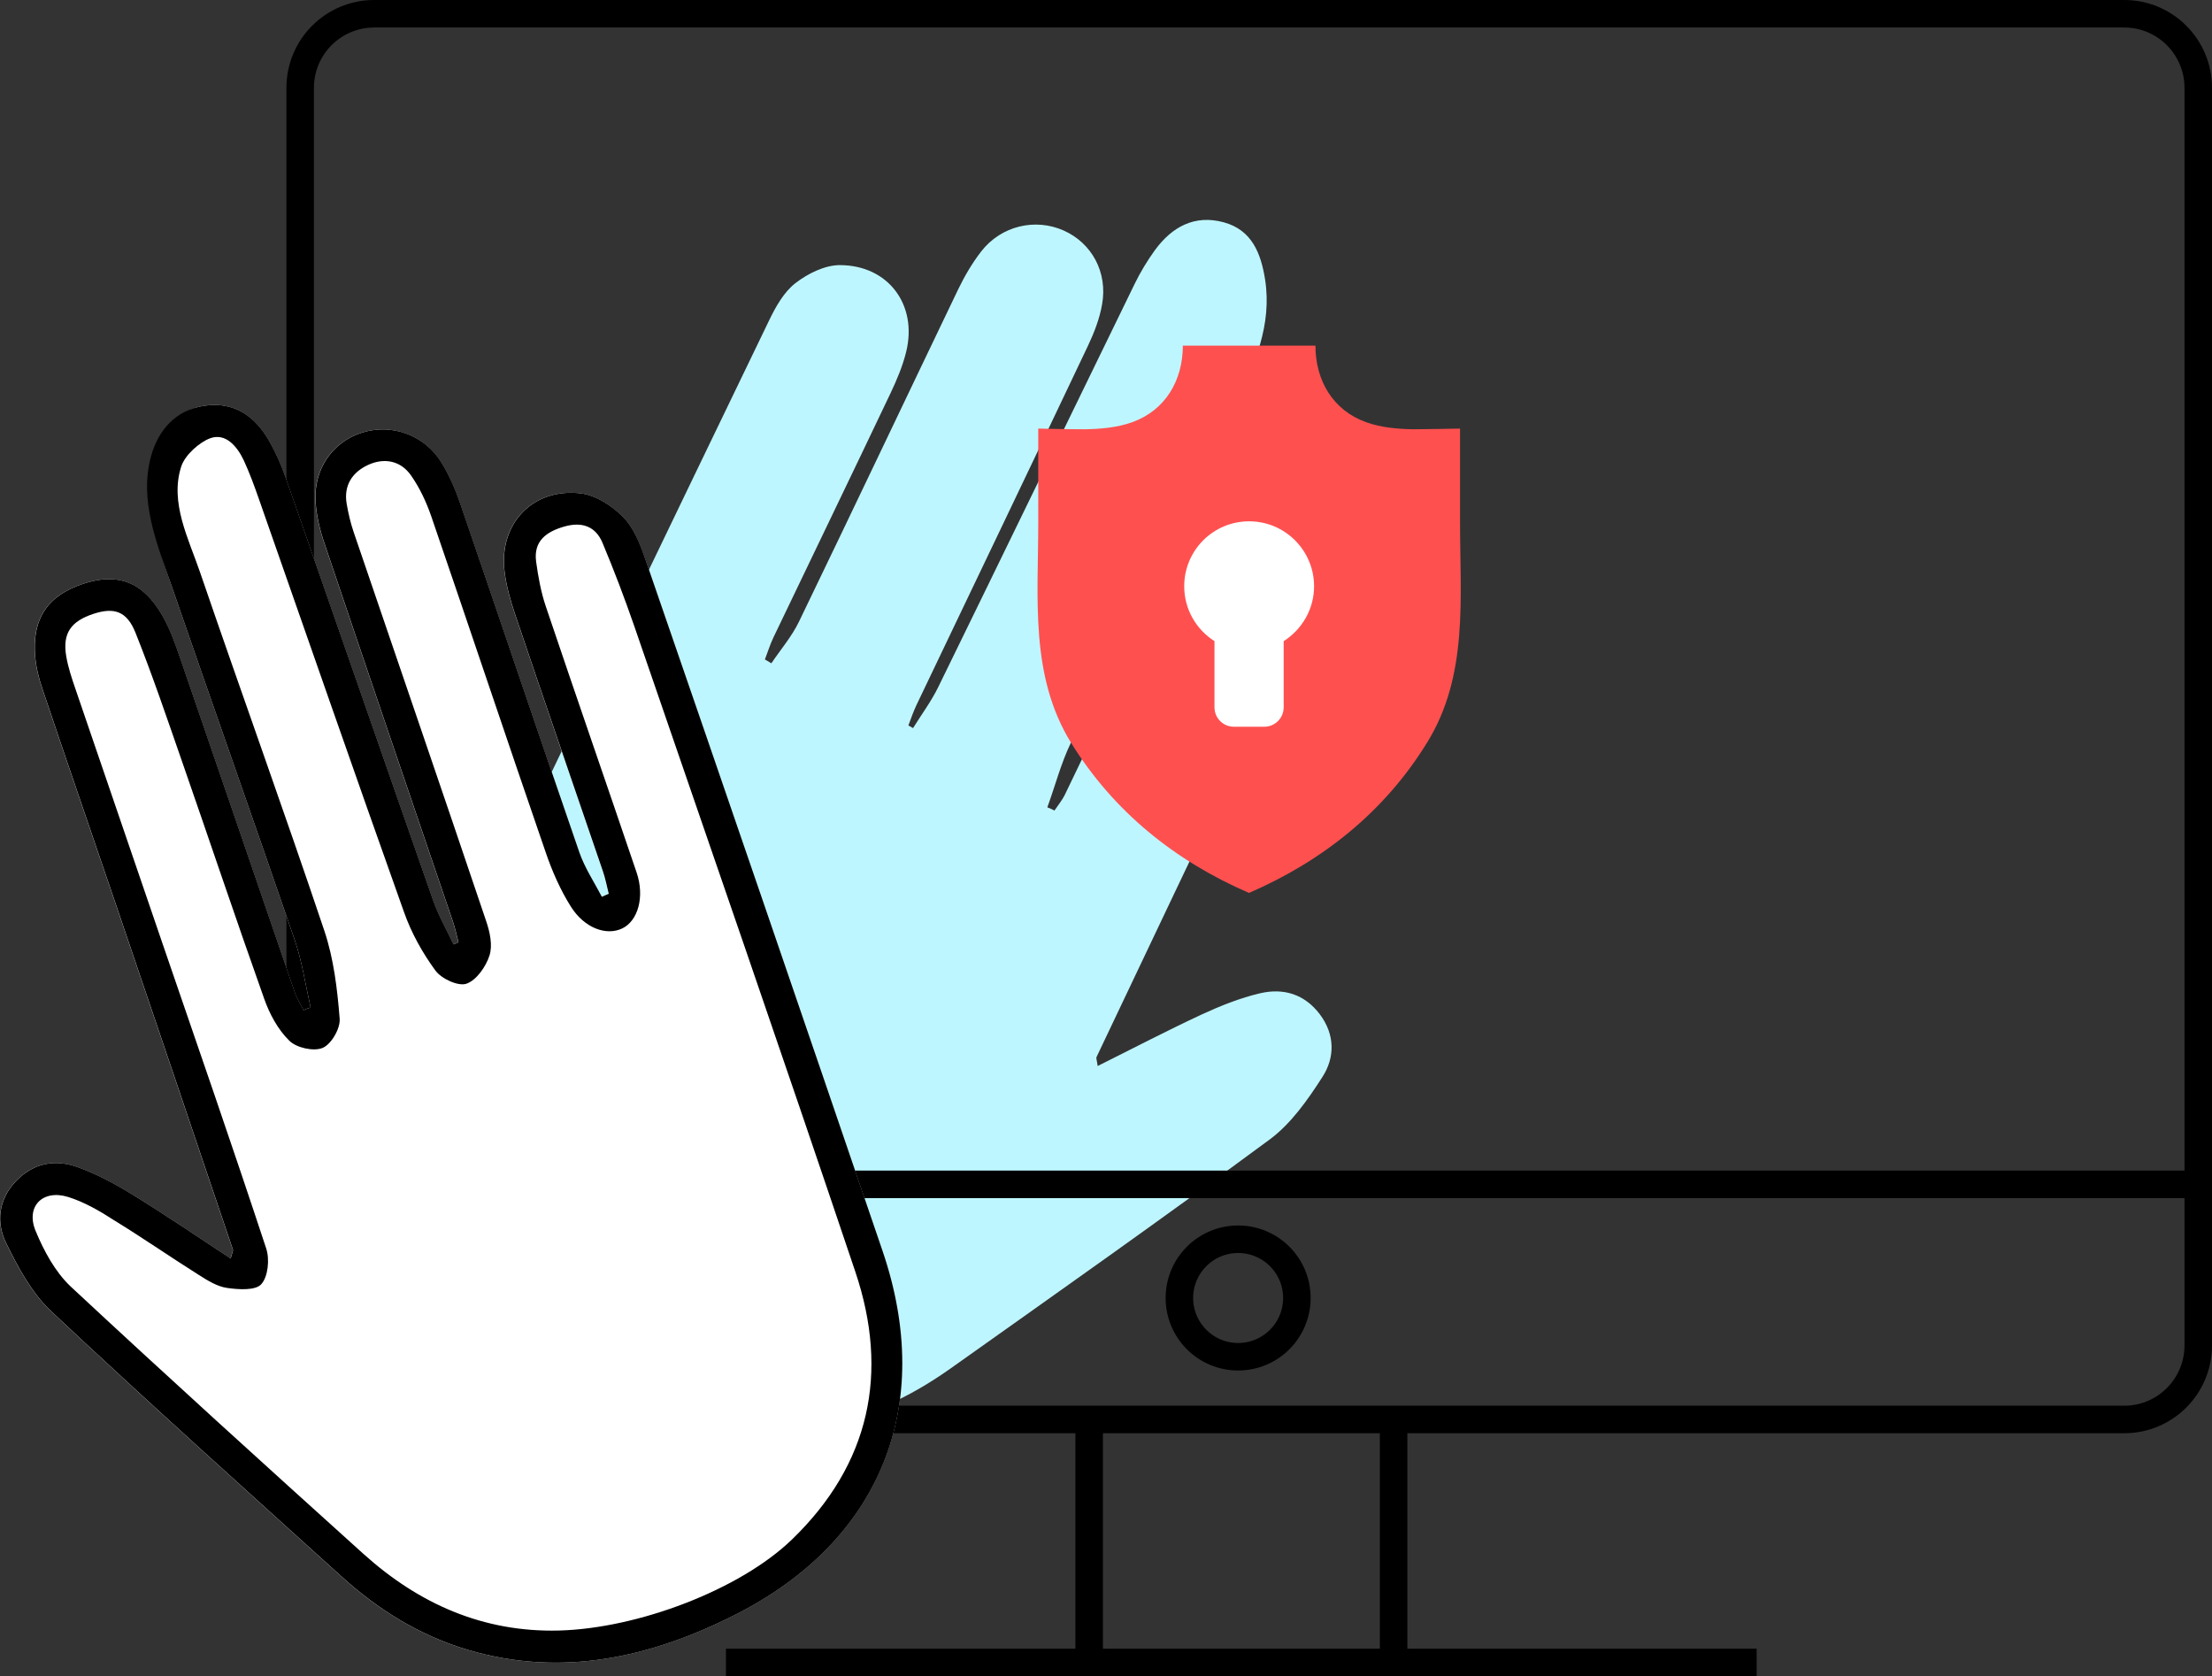
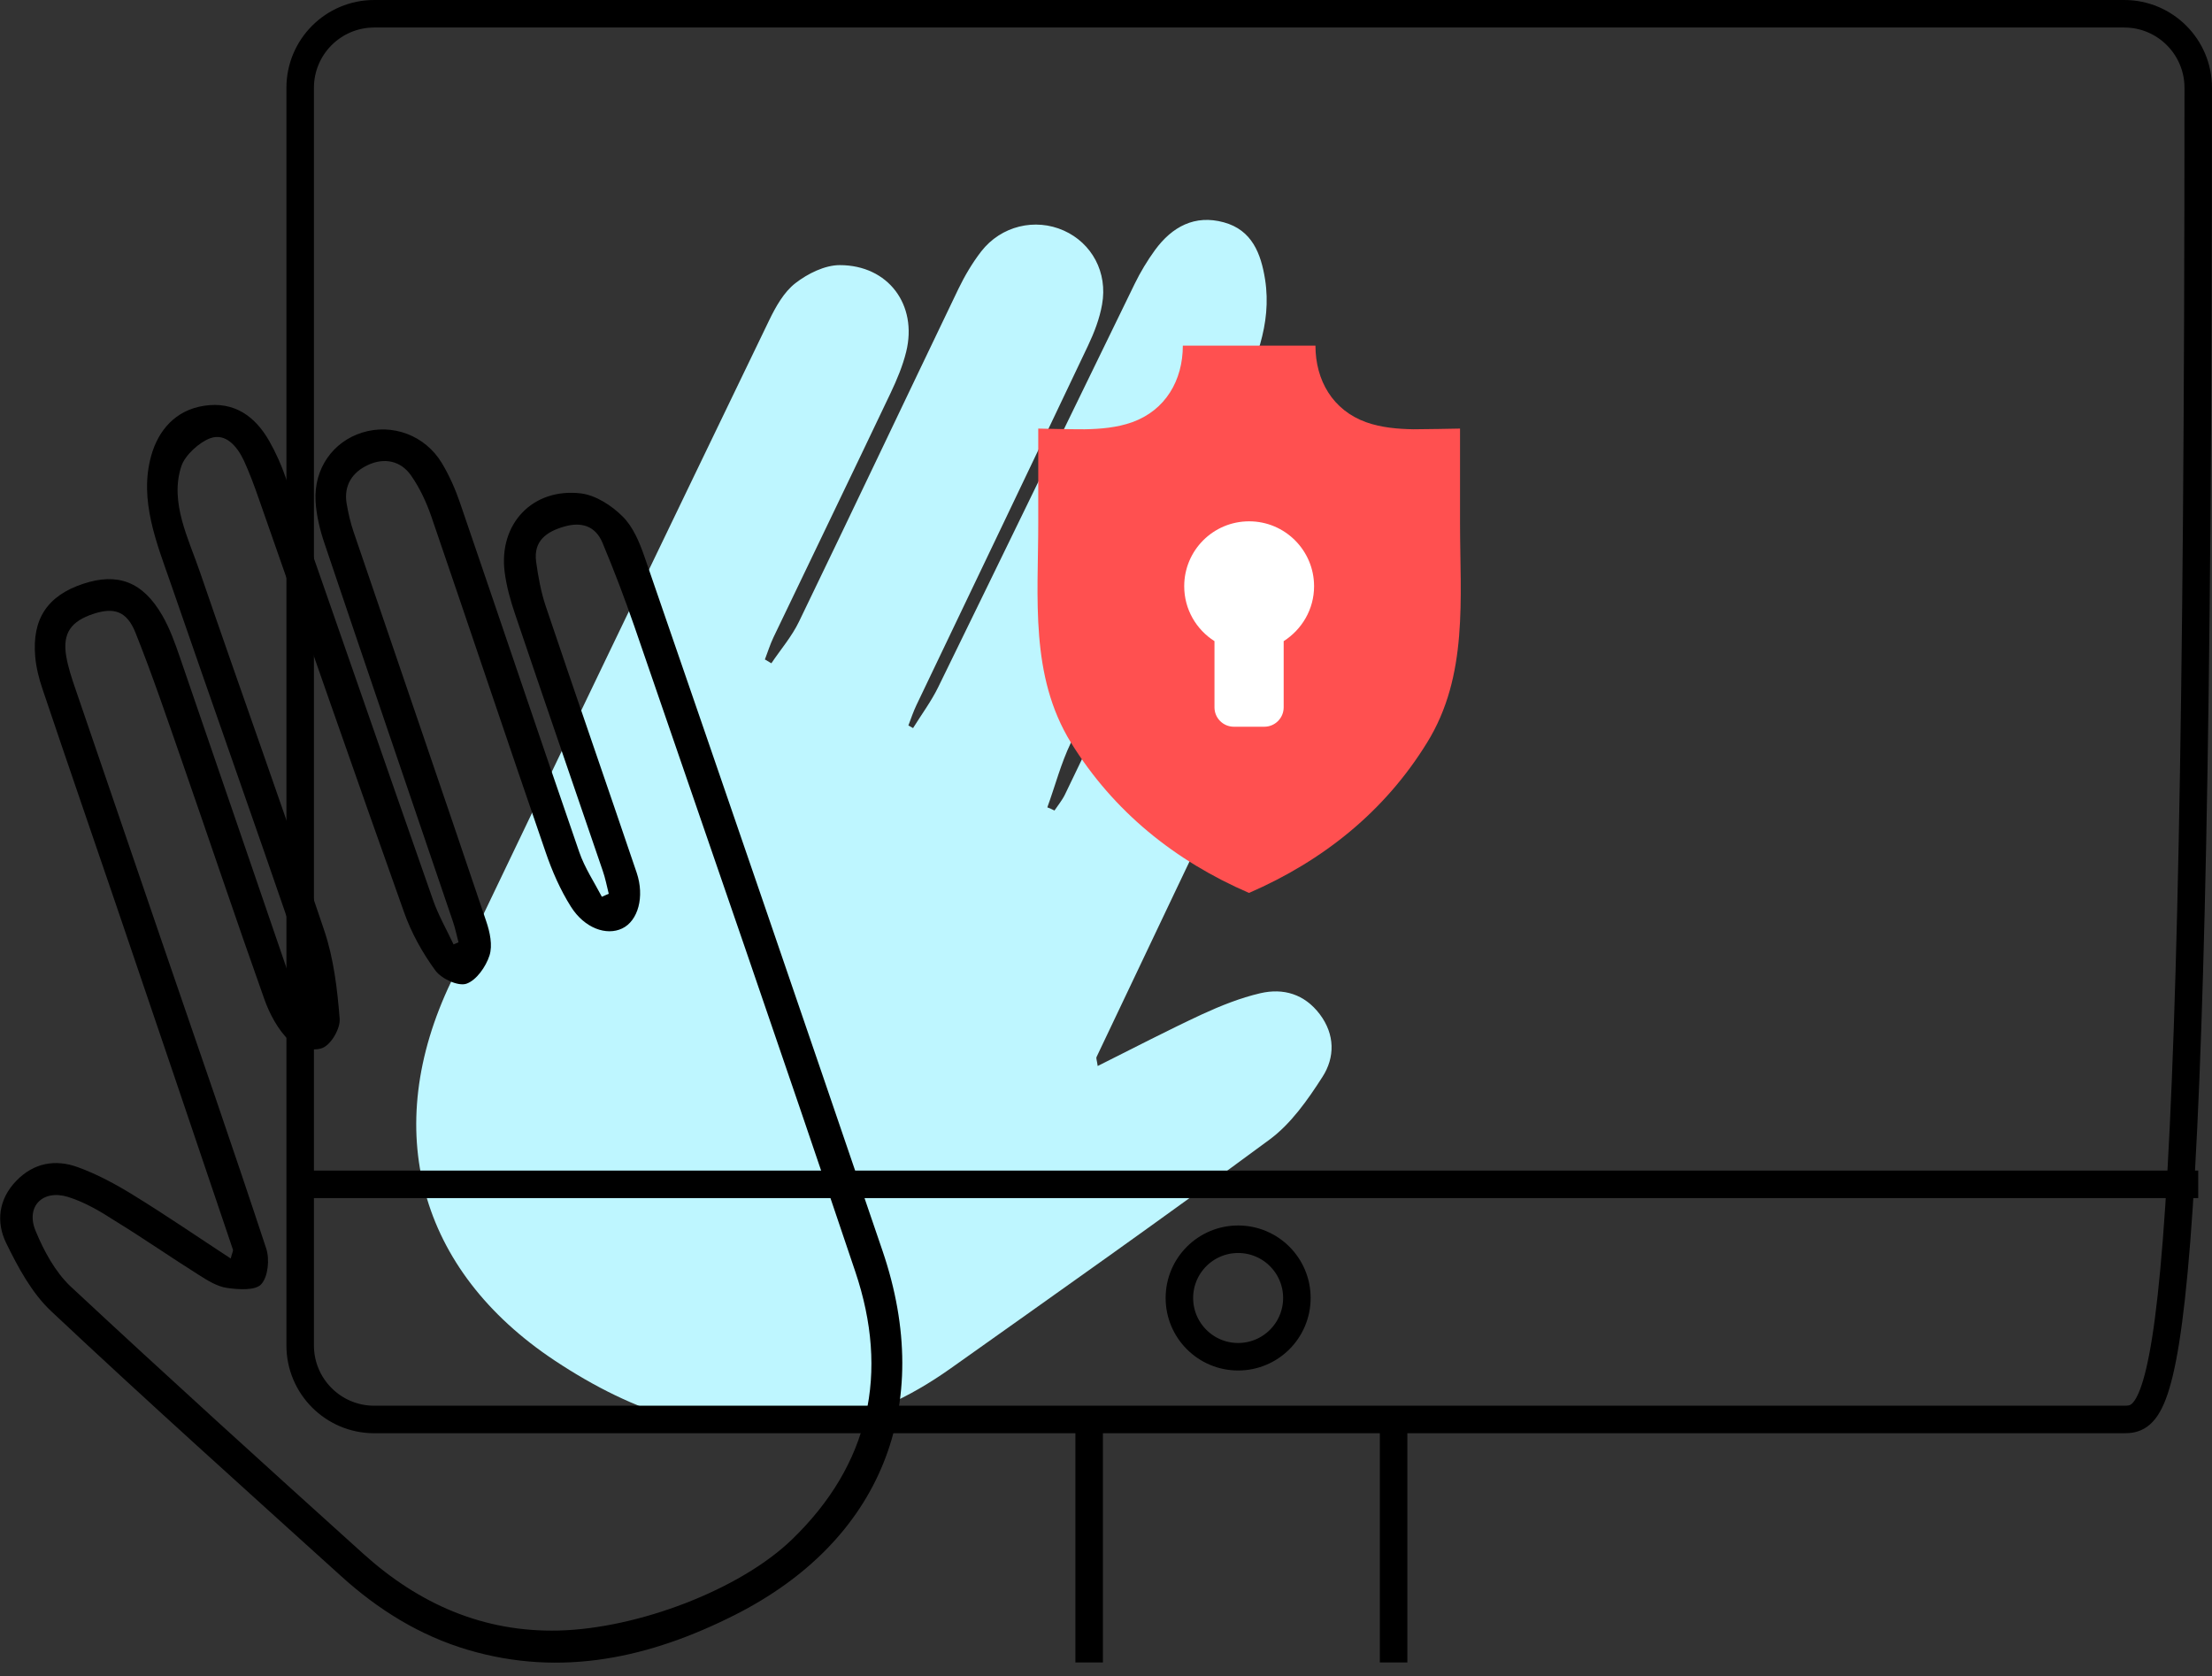
<svg xmlns="http://www.w3.org/2000/svg" version="1.1" id="Layer_1" x="0px" y="0px" viewBox="0 0 160.79 121.83" style="enable-background:new 0 0 160.79 121.83;" xml:space="preserve">
  <rect x="0" y="0" width="160.79" height="121.83" fill="#333333" stroke="none" />
  <style type="text/css">
	.st0{fill:#BEF6FF;}
	.st1{fill:none;stroke:#000000;stroke-width:2;stroke-miterlimit:10;}
	.st2{fill:#FF5050;}
	.st3{fill:#FFFFFF;}
</style>
  <g>
    <path class="st0" d="M76.65,58.91c0.26-0.39,0.57-0.76,0.77-1.18c3.73-7.74,7.44-15.48,11.17-23.22c0.48-1,0.99-2,1.64-2.88   c1.69-2.26,3.57-2.72,5.97-1.6c2.47,1.15,3.4,2.96,2.84,5.67c-0.16,0.78-0.46,1.55-0.8,2.28c-2.38,5.02-4.81,10.02-7.2,15.04   c-3.79,7.93-7.56,15.86-11.33,23.8c-0.05,0.1,0.03,0.26,0.08,0.66c2.6-1.3,5.06-2.58,7.57-3.75c1.37-0.63,2.79-1.2,4.25-1.54   c1.68-0.39,3.21,0.06,4.32,1.52c1.12,1.48,1.11,3.15,0.2,4.56c-1.07,1.67-2.29,3.41-3.85,4.56c-7.65,5.65-15.43,11.13-23.18,16.63   c-2.96,2.1-6.19,3.63-9.81,4.24c-7.02,1.19-13.23-1.01-18.95-4.8c-9.93-6.58-12.69-16.81-7.55-27.54   c7.68-16.04,15.39-32.07,23.12-48.08c0.48-0.99,1.07-2.05,1.91-2.7c0.89-0.69,2.13-1.31,3.22-1.31c3.53,0,5.67,2.89,4.83,6.3   c-0.25,1.02-0.67,2.02-1.12,2.97c-2.82,5.93-5.68,11.84-8.52,17.77c-0.25,0.52-0.42,1.08-0.63,1.62c0.16,0.09,0.31,0.18,0.47,0.28   c0.68-1.01,1.49-1.95,2.01-3.03c3.89-8.05,7.72-16.13,11.59-24.19c0.46-0.95,1.01-1.88,1.65-2.71c1.45-1.87,3.93-2.45,6.01-1.52   c2.03,0.91,3.2,3.03,2.78,5.37c-0.18,1.03-0.57,2.04-1.02,2.99c-4.14,8.72-8.31,17.42-12.47,26.12c-0.23,0.48-0.4,0.99-0.59,1.49   c0.11,0.06,0.23,0.12,0.34,0.19c0.62-1,1.33-1.95,1.84-3c4.77-9.75,9.51-19.53,14.27-29.29c0.42-0.86,0.92-1.69,1.48-2.46   c1.24-1.69,2.89-2.59,5-2.01c2.05,0.56,2.7,2.27,3,4.16c0.51,3.28-0.75,6.17-2.12,9c-3.98,8.23-8.03,16.43-12,24.67   c-0.72,1.49-1.14,3.13-1.71,4.69C76.32,58.75,76.49,58.83,76.65,58.91z" />
-     <path class="st1" d="M154.41,103.17H27.2c-2.97,0-5.38-2.41-5.38-5.38V6.38C21.82,3.41,24.23,1,27.2,1h127.21   c2.97,0,5.38,2.41,5.38,5.38v91.41C159.79,100.76,157.38,103.17,154.41,103.17z" />
+     <path class="st1" d="M154.41,103.17H27.2c-2.97,0-5.38-2.41-5.38-5.38V6.38C21.82,3.41,24.23,1,27.2,1h127.21   c2.97,0,5.38,2.41,5.38,5.38C159.79,100.76,157.38,103.17,154.41,103.17z" />
    <line class="st1" x1="21.82" y1="86.08" x2="159.79" y2="86.08" />
    <line class="st1" x1="79.17" y1="103.17" x2="79.17" y2="120.83" />
    <line class="st1" x1="101.3" y1="103.17" x2="101.3" y2="120.83" />
-     <line class="st1" x1="52.77" y1="120.83" x2="127.69" y2="120.83" />
    <circle class="st1" cx="90" cy="94.34" r="4.27" />
    <path class="st2" d="M106.13,38c0-2.28,0-4.57,0-6.85c0,0.01-3.08,0.05-3.38,0.05c-1.16-0.02-2.34-0.12-3.44-0.51   c-2.43-0.87-3.69-3.04-3.69-5.57H90.8h-4.82c0,2.52-1.26,4.7-3.69,5.57c-1.1,0.39-2.28,0.49-3.44,0.51   c-0.29,0.01-3.38-0.04-3.38-0.05c0,2.28,0,4.57,0,6.85c0,5.47-0.62,11.11,2.38,15.98c3.09,5,7.55,8.59,12.94,10.92   c5.39-2.34,9.86-5.92,12.94-10.92C106.75,49.11,106.13,43.47,106.13,38z" />
    <path class="st3" d="M95.52,42.61c0-2.6-2.11-4.72-4.72-4.72s-4.72,2.11-4.72,4.72c0,1.68,0.88,3.15,2.2,3.99v4.81   c0,0.78,0.63,1.41,1.41,1.41h2.21c0.78,0,1.41-0.63,1.41-1.41v-4.81C94.64,45.75,95.52,44.28,95.52,42.61z" />
-     <path class="st3" d="M22.58,73.23c-0.37-1.62-0.61-3.29-1.14-4.86c-2.97-8.65-6.03-17.27-9.01-25.91   c-1.03-2.97-1.94-5.99-1.05-9.19c0.51-1.84,1.36-3.46,3.46-3.78c2.17-0.33,3.7,0.76,4.73,2.58c0.47,0.83,0.87,1.72,1.18,2.62   c3.59,10.25,7.14,20.51,10.73,30.76c0.39,1.1,0.98,2.13,1.48,3.19c0.12-0.05,0.24-0.1,0.36-0.15c-0.14-0.52-0.24-1.04-0.42-1.55   c-3.11-9.14-6.23-18.27-9.31-27.41c-0.34-0.99-0.6-2.05-0.66-3.09c-0.14-2.37,1.26-4.34,3.39-5c2.18-0.68,4.57,0.19,5.79,2.22   c0.54,0.9,0.98,1.89,1.32,2.89c2.9,8.46,5.75,16.93,8.67,25.39c0.39,1.13,1.08,2.17,1.64,3.24c0.17-0.07,0.33-0.15,0.5-0.22   c-0.14-0.56-0.25-1.14-0.44-1.68c-2.12-6.22-4.27-12.42-6.37-18.65c-0.34-1-0.63-2.04-0.76-3.08c-0.43-3.48,2.04-6.1,5.54-5.69   c1.08,0.13,2.24,0.88,3.04,1.68c0.75,0.74,1.22,1.86,1.58,2.9c5.8,16.81,11.57,33.63,17.31,50.47c3.84,11.26-0.1,21.1-10.74,26.47   c-6.12,3.09-12.55,4.55-19.38,2.54c-3.52-1.04-6.55-2.93-9.24-5.37c-7.05-6.38-14.13-12.73-21.06-19.24   c-1.42-1.33-2.42-3.2-3.29-4.98c-0.73-1.51-0.55-3.17,0.74-4.5c1.27-1.32,2.85-1.59,4.47-1c1.41,0.51,2.76,1.24,4.04,2.03   c2.36,1.45,4.65,3.02,7.08,4.61c0.1-0.4,0.19-0.54,0.16-0.65c-2.81-8.32-5.63-16.65-8.46-24.96c-1.79-5.26-3.61-10.51-5.38-15.78   c-0.26-0.76-0.46-1.56-0.53-2.35c-0.24-2.76,0.9-4.44,3.49-5.3c2.51-0.83,4.33-0.15,5.74,2.29c0.55,0.95,0.93,2.01,1.29,3.06   c2.8,8.12,5.57,16.25,8.36,24.37c0.15,0.44,0.42,0.85,0.63,1.27C22.23,73.34,22.4,73.28,22.58,73.23z" />
    <path d="M22.58,73.23c-0.37-1.62-0.61-3.29-1.14-4.86c-2.97-8.65-6.03-17.27-9.01-25.91c-1.03-2.97-2.34-6.12-1.44-9.33   c0.51-1.84,1.76-3.33,3.86-3.64c2.17-0.33,3.7,0.76,4.73,2.58c0.47,0.83,0.87,1.72,1.18,2.62c3.59,10.25,7.14,20.51,10.73,30.76   c0.39,1.1,0.98,2.13,1.48,3.19c0.12-0.05,0.24-0.1,0.36-0.15c-0.14-0.52-0.24-1.04-0.42-1.55c-3.11-9.14-6.23-18.27-9.31-27.41   c-0.34-0.99-0.6-2.05-0.66-3.09c-0.14-2.37,1.26-4.34,3.39-5c2.18-0.68,4.57,0.19,5.79,2.22c0.54,0.9,0.98,1.89,1.32,2.89   c2.9,8.46,5.75,16.93,8.67,25.39c0.39,1.13,1.08,2.17,1.64,3.24c0.17-0.07,0.33-0.15,0.5-0.22c-0.14-0.56-0.25-1.14-0.44-1.68   c-2.12-6.22-4.27-12.42-6.37-18.65c-0.34-1-0.63-2.04-0.76-3.08c-0.43-3.48,2.04-6.1,5.54-5.69c1.08,0.13,2.24,0.88,3.04,1.68   c0.75,0.74,1.22,1.86,1.58,2.9c5.8,16.81,11.57,33.63,17.31,50.47c3.84,11.26-0.1,21.1-10.74,26.47   c-6.12,3.09-12.55,4.55-19.38,2.54c-3.52-1.04-6.55-2.93-9.24-5.37c-7.05-6.38-14.13-12.73-21.06-19.24   c-1.42-1.33-2.42-3.2-3.29-4.98c-0.73-1.51-0.55-3.17,0.74-4.5c1.27-1.32,2.85-1.59,4.47-1c1.41,0.51,2.76,1.24,4.04,2.03   c2.36,1.45,4.65,3.02,7.08,4.61c0.1-0.4,0.19-0.54,0.16-0.65c-2.81-8.32-5.63-16.65-8.46-24.96c-1.79-5.26-3.61-10.51-5.38-15.78   c-0.26-0.76-0.46-1.56-0.53-2.35c-0.24-2.76,0.9-4.44,3.49-5.3c2.51-0.83,4.33-0.15,5.74,2.29c0.55,0.95,0.93,2.01,1.29,3.06   c2.8,8.12,5.57,16.25,8.36,24.37c0.15,0.44,0.42,0.85,0.63,1.27C22.23,73.34,22.4,73.28,22.58,73.23z M40.63,118.51   c5.74-0.15,13.15-2.96,16.93-6.61c5.68-5.48,7.09-12.12,4.61-19.48c-5.27-15.66-10.69-31.28-16.06-46.9   c-0.71-2.05-1.48-4.08-2.32-6.08c-0.51-1.21-1.52-1.53-2.77-1.17c-1.29,0.37-2.25,1.04-2.05,2.55c0.15,1.09,0.35,2.2,0.7,3.24   c2.18,6.47,4.42,12.91,6.61,19.37c0.59,1.75,0.1,3.5-1.05,4.05c-1.14,0.55-2.74-0.01-3.73-1.58c-0.77-1.22-1.37-2.59-1.84-3.97   c-2.8-8.12-5.52-16.27-8.31-24.4c-0.36-1.04-0.84-2.07-1.47-2.97c-0.75-1.08-1.95-1.31-3.12-0.77c-1.15,0.53-1.79,1.49-1.56,2.83   c0.12,0.69,0.28,1.39,0.51,2.06c3.21,9.42,6.45,18.84,9.63,28.27c0.27,0.79,0.48,1.76,0.24,2.5c-0.26,0.81-0.95,1.8-1.68,2.05   c-0.6,0.2-1.81-0.36-2.25-0.96c-0.94-1.28-1.75-2.74-2.28-4.24c-3.56-9.99-7.04-20.02-10.55-30.03c-0.33-0.95-0.68-1.9-1.1-2.81   c-0.48-1.02-1.32-2.01-2.43-1.61c-0.76,0.27-1.85,1.21-2.12,2.07c-0.84,2.61,0.54,5.24,1.37,7.67c2.98,8.7,6.11,17.35,9.04,26.07   c0.68,2.03,0.94,4.23,1.11,6.38c0.06,0.7-0.6,1.85-1.23,2.12c-0.65,0.28-1.91,0-2.43-0.52c-0.83-0.81-1.44-1.95-1.83-3.06   c-2.05-5.76-3.99-11.56-6-17.33c-1.08-3.1-2.13-6.21-3.35-9.26c-0.63-1.58-1.56-1.86-3.04-1.38c-1.66,0.54-2.27,1.42-2,3.06   c0.14,0.84,0.42,1.67,0.7,2.48c2.09,6.12,4.19,12.24,6.28,18.36c2.54,7.4,5.11,14.8,7.56,22.23c0.26,0.78,0.14,2.05-0.36,2.6   c-0.42,0.47-1.65,0.39-2.48,0.27c-0.72-0.1-1.42-0.54-2.05-0.94c-2.05-1.29-4.05-2.68-6.12-3.95C7.26,88.02,6.14,87.37,4.96,87   c-1.86-0.58-3.11,0.69-2.37,2.47c0.6,1.45,1.42,2.97,2.54,4.03c7.03,6.55,14.16,13.01,21.3,19.45   C30.44,116.56,35.11,118.65,40.63,118.51z" />
  </g>
</svg>